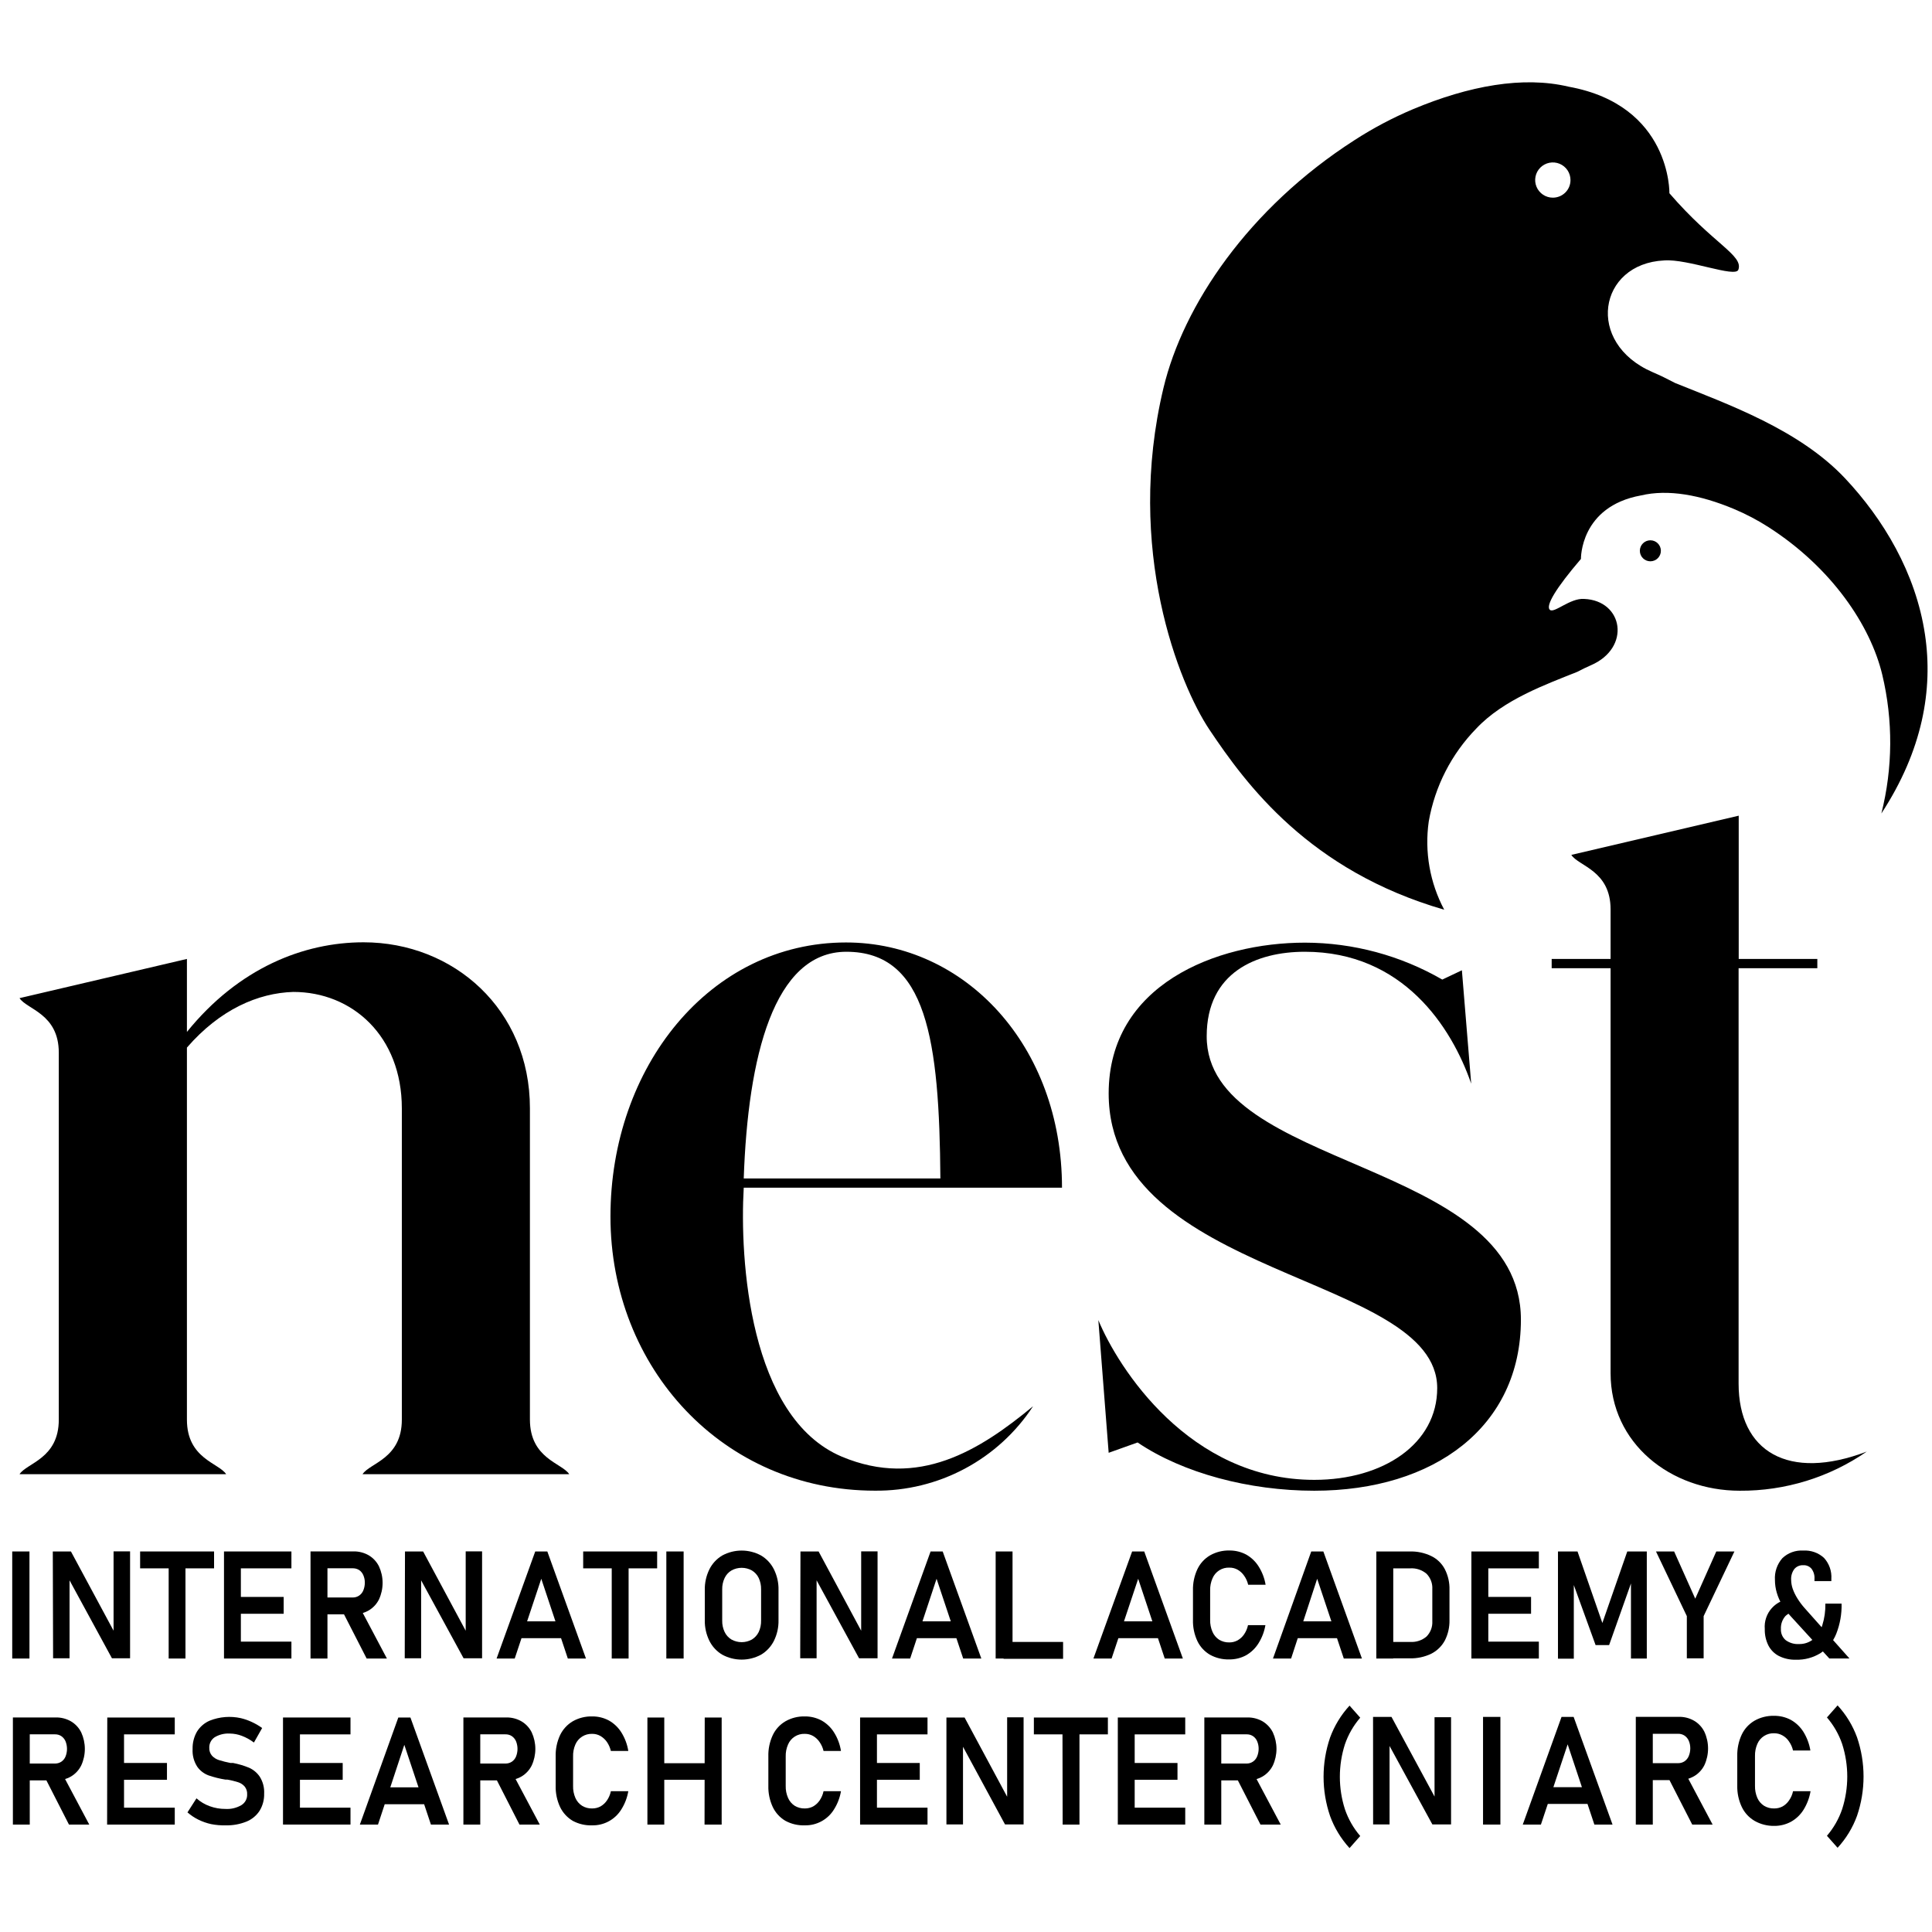
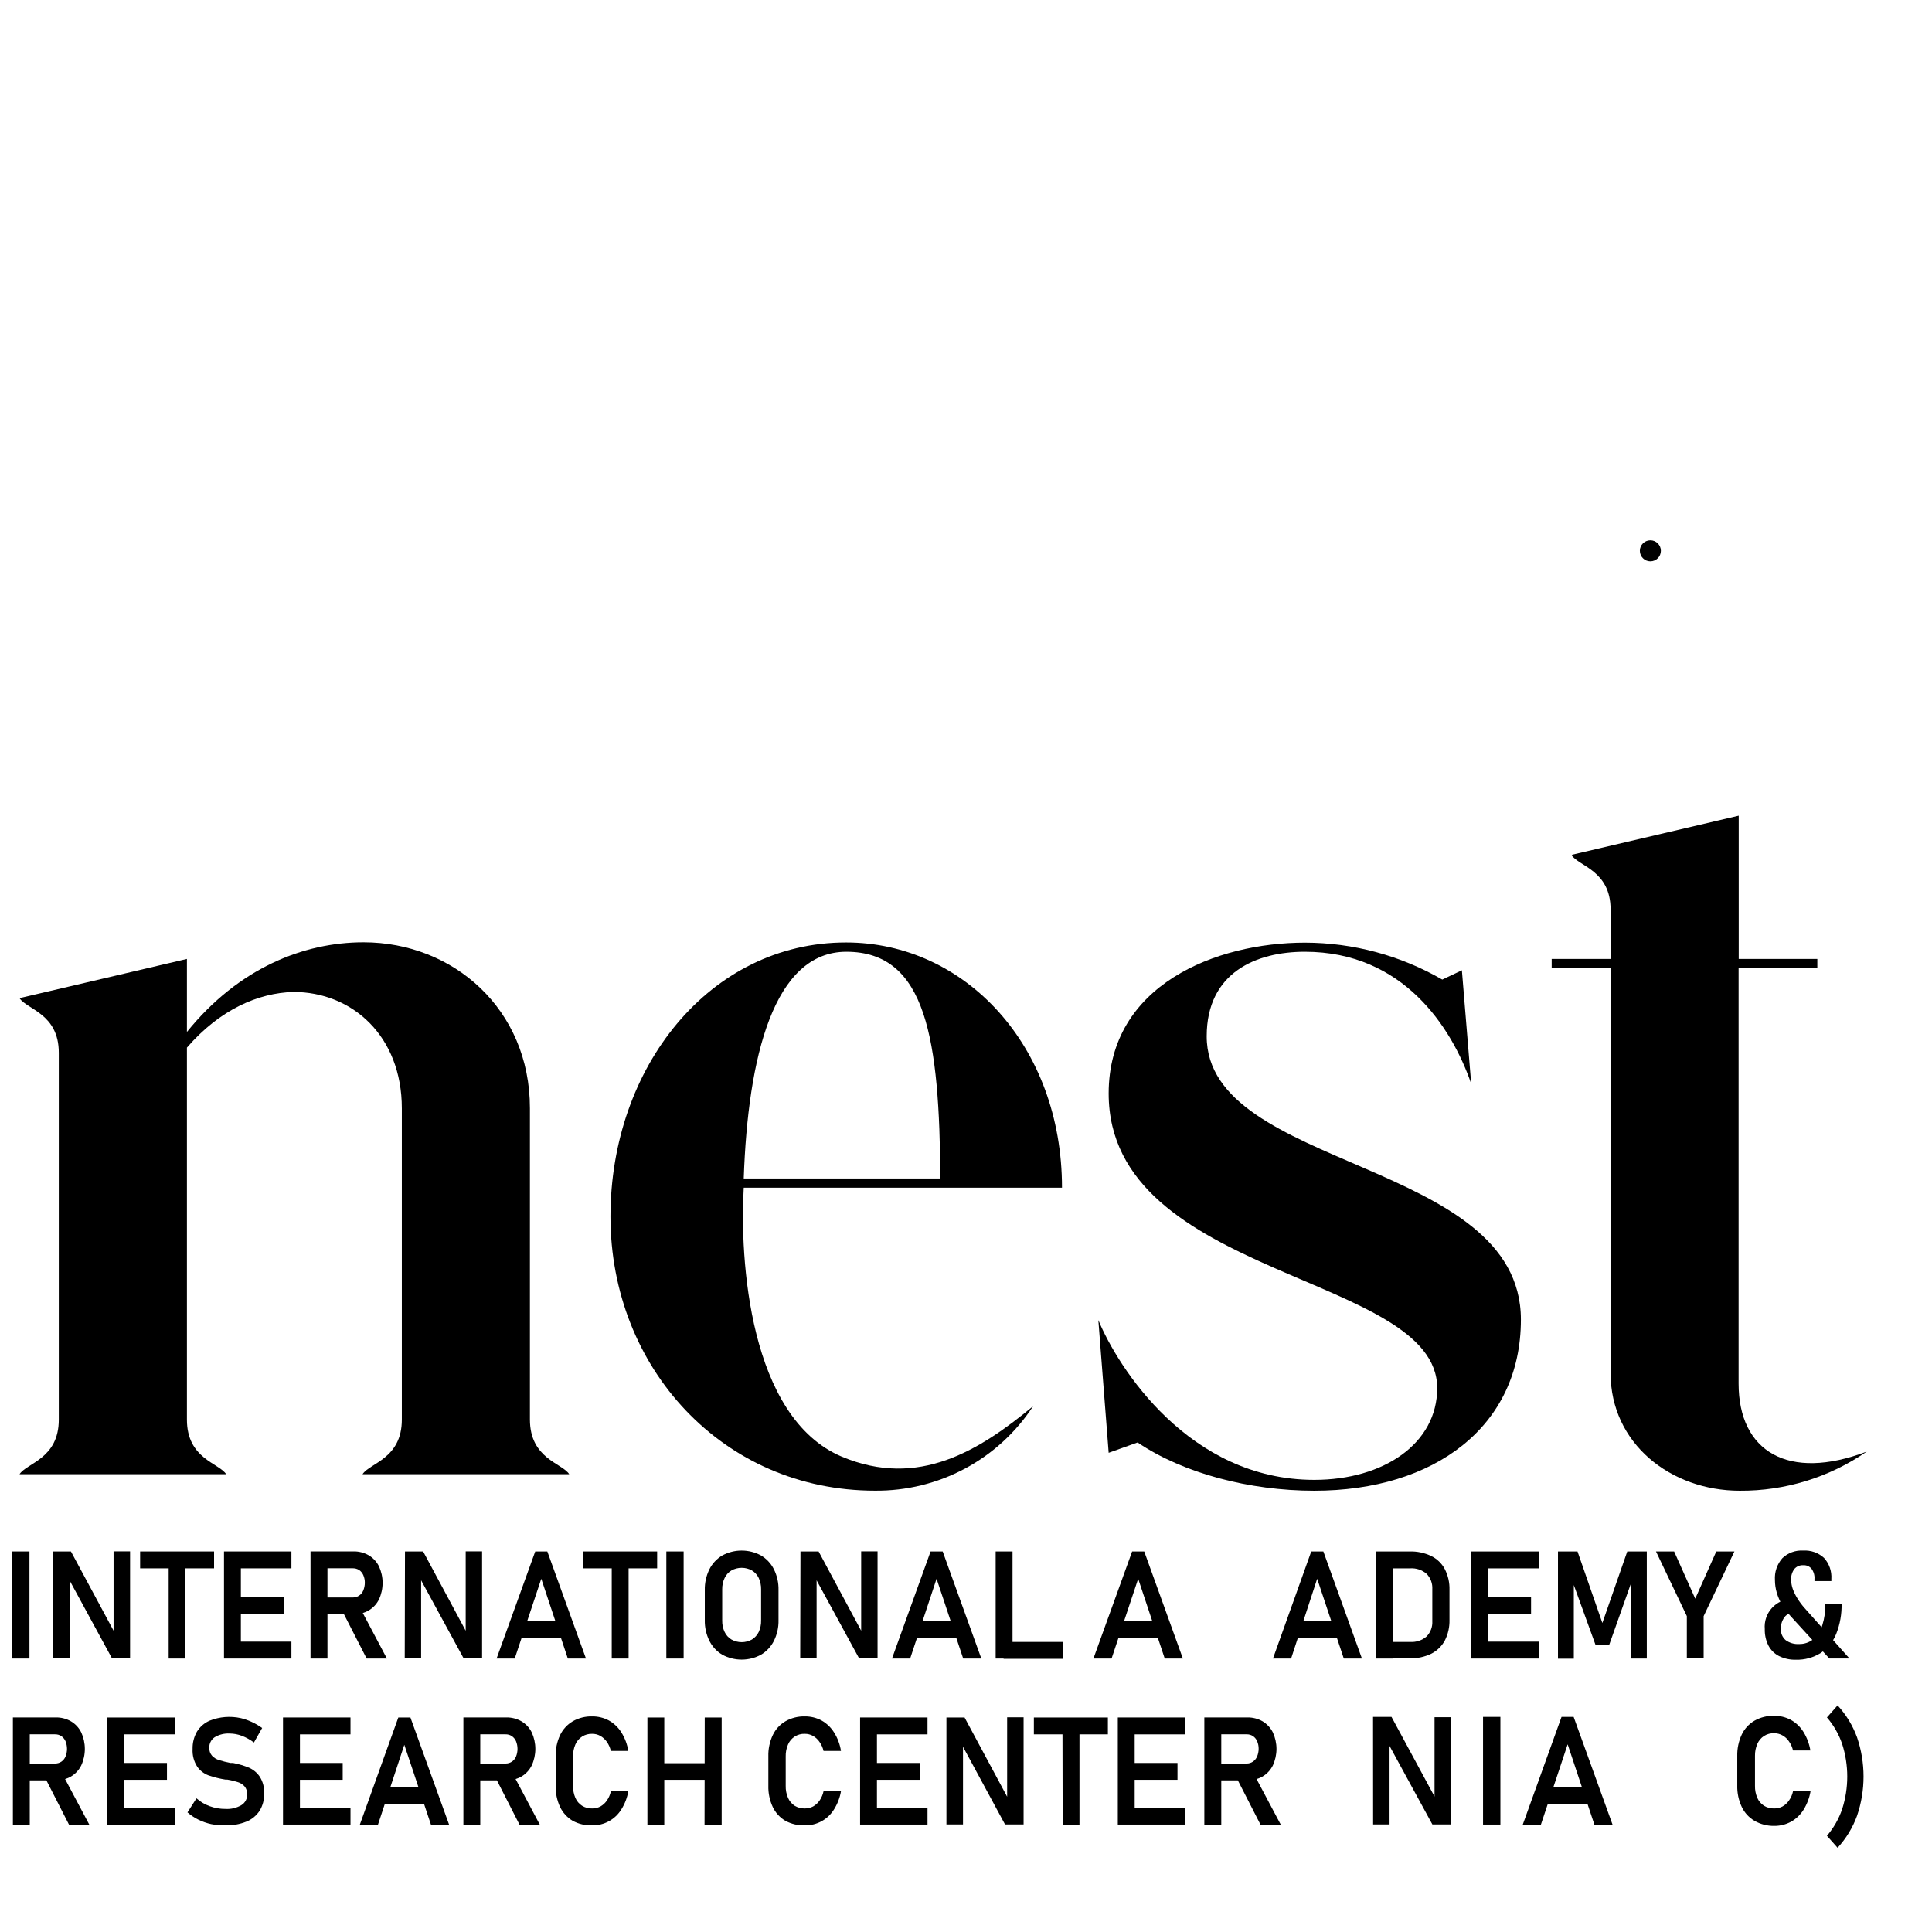
<svg xmlns="http://www.w3.org/2000/svg" width="500" height="500" viewBox="0 0 116 107" fill="none">
  <path d="M34.177 84.013H21.767C22.202 83.336 24.127 83.086 24.127 80.736V62.05C24.127 57.704 21.149 55.057 17.613 55.057C15.504 55.118 13.209 56.107 11.223 58.399V80.736C11.223 83.086 13.144 83.336 13.579 84.013H1.173C1.605 83.336 3.53 83.086 3.53 80.736V58.707C3.53 56.357 1.605 56.107 1.173 55.43L11.223 53.076V57.458C14.324 53.623 18.23 52.077 21.828 52.077C27.227 52.077 31.817 56.096 31.817 62.039V80.725C31.817 83.086 33.741 83.336 34.177 84.013Z" fill="#19447B" style="fill:#19447B;fill:color(display-p3 0.098 0.267 0.482);fill-opacity:1;" />
  <path d="M50.798 52.087C57.932 52.087 63.764 58.276 63.764 66.812H44.655C44.408 71.081 44.967 80.613 50.551 82.963C55.141 84.882 58.8 82.601 62.028 79.932C61 81.504 59.591 82.793 57.932 83.679C56.272 84.565 54.416 85.02 52.534 85.002C43.417 85.002 36.653 77.639 36.653 68.543C36.653 59.573 42.611 52.087 50.798 52.087ZM44.655 66.258H56.462C56.4 57.965 55.656 52.645 50.816 52.645C46.456 52.645 44.906 58.953 44.655 66.258Z" fill="#19447B" style="fill:#19447B;fill:color(display-p3 0.098 0.267 0.482);fill-opacity:1;" />
  <path d="M91.317 74.732C91.317 81.167 86.107 85.005 78.911 85.005C75.004 85.005 71.032 83.951 68.302 82.108L66.566 82.728L65.946 74.761C67.126 77.607 71.392 84.353 78.911 84.353C83.068 84.353 86.292 82.181 86.292 78.845C86.292 71.965 66.566 72.287 66.566 61.152C66.566 54.633 73.018 52.098 78.352 52.098C81.248 52.103 84.091 52.868 86.597 54.315L87.774 53.757L88.333 60.565C87.156 57.161 84.237 52.645 78.345 52.645C75.44 52.645 72.452 53.88 72.452 57.715C72.437 65.762 91.317 65.081 91.317 74.732Z" fill="#19447B" style="fill:#19447B;fill:color(display-p3 0.098 0.267 0.482);fill-opacity:1;" />
  <path d="M112.081 82.655C109.843 84.203 107.18 85.023 104.457 85.005C100.3 85.005 96.702 82.159 96.702 77.951V53.634H93.165V53.076H96.702V50.106C96.702 47.756 94.777 47.51 94.345 46.829L104.395 44.475V53.076H109.115V53.634H104.388V78.57C104.388 82.655 107.369 84.448 112.081 82.655Z" fill="#19447B" style="fill:#19447B;fill:color(display-p3 0.098 0.267 0.482);fill-opacity:1;" />
-   <path d="M115.578 33.593C115.026 29.896 113.073 26.655 110.771 24.21C108.022 21.295 103.763 19.782 100.576 18.496C100.136 18.264 99.69 18.043 99.232 17.848C95.155 16.091 95.965 11.329 99.915 11.137C101.334 11.029 104.195 12.195 104.373 11.695C104.689 10.822 102.87 10.16 100.234 7.103C100.234 7.103 100.343 1.82 94.178 0.704C91.455 0.056 88.206 0.643 84.825 2.062C83.612 2.575 82.446 3.192 81.34 3.906C74.95 8.005 71.04 13.842 69.856 18.797C67.543 28.48 70.793 36.581 72.612 39.304C74.816 42.596 78.613 47.778 86.713 50.121C85.85 48.498 85.524 46.643 85.784 44.823C86.151 42.715 87.148 40.767 88.645 39.235C90.282 37.497 92.82 36.595 94.719 35.831C94.981 35.694 95.246 35.56 95.518 35.444C97.947 34.397 97.468 31.554 95.111 31.46C94.265 31.399 93.296 32.362 93.049 32.108C92.802 31.855 93.412 30.823 94.922 29.059C94.922 29.059 94.857 25.912 98.528 25.246C100.151 24.862 102.086 25.213 104.101 26.057C104.822 26.359 105.516 26.722 106.174 27.144C109.983 29.584 112.31 33.065 113.014 36.012C113.669 38.752 113.65 41.61 112.96 44.341C115.44 40.55 116.072 36.889 115.578 33.593ZM93.234 7.368C93.025 7.368 92.82 7.306 92.645 7.189C92.471 7.073 92.335 6.908 92.255 6.715C92.174 6.522 92.153 6.309 92.194 6.104C92.235 5.899 92.336 5.71 92.485 5.562C92.633 5.415 92.822 5.314 93.027 5.273C93.233 5.232 93.446 5.253 93.64 5.333C93.834 5.413 93.999 5.549 94.116 5.723C94.232 5.897 94.294 6.101 94.294 6.31C94.295 6.449 94.268 6.587 94.215 6.715C94.162 6.844 94.084 6.961 93.985 7.059C93.886 7.157 93.769 7.235 93.641 7.288C93.512 7.341 93.374 7.368 93.234 7.368Z" fill="#42C0C6" style="fill:#42C0C6;fill:color(display-p3 0.259 0.753 0.776);fill-opacity:1;" />
  <path d="M99.091 29.201C99.439 29.201 99.722 28.919 99.722 28.57C99.722 28.223 99.439 27.94 99.091 27.94C98.742 27.94 98.459 28.223 98.459 28.57C98.459 28.919 98.742 29.201 99.091 29.201Z" fill="#42C0C6" style="fill:#42C0C6;fill:color(display-p3 0.259 0.753 0.776);fill-opacity:1;" />
  <path d="M1.769 95.08H0.734V88.652H1.769V95.08Z" fill="#19447B" style="fill:#19447B;fill:color(display-p3 0.098 0.267 0.482);fill-opacity:1;" />
  <path d="M3.17 88.652H4.259L6.921 93.599L6.819 93.715V88.645H7.81V95.065H6.721L4.074 90.198L4.176 90.082V95.065H3.188L3.17 88.652Z" fill="#19447B" style="fill:#19447B;fill:color(display-p3 0.098 0.267 0.482);fill-opacity:1;" />
  <path d="M8.413 88.652H12.853V89.666H8.413V88.652ZM10.127 89.181H11.136V95.08H10.127V89.181Z" fill="#19447B" style="fill:#19447B;fill:color(display-p3 0.098 0.267 0.482);fill-opacity:1;" />
  <path d="M13.449 88.652H14.462V95.08H13.449V88.652ZM13.866 88.652H17.497V89.666H13.866V88.652ZM13.866 91.382H17.032V92.393H13.866V91.382ZM13.866 94.066H17.497V95.08H13.866V94.066Z" fill="#19447B" style="fill:#19447B;fill:color(display-p3 0.098 0.267 0.482);fill-opacity:1;" />
  <path d="M18.644 88.648H19.661V95.08H18.644V88.648ZM19.066 91.415H21.193C21.322 91.415 21.448 91.377 21.556 91.306C21.669 91.231 21.758 91.124 21.81 90.999C21.872 90.852 21.904 90.694 21.905 90.535C21.908 90.377 21.877 90.22 21.814 90.075C21.762 89.951 21.675 89.844 21.563 89.767C21.449 89.696 21.317 89.66 21.182 89.662H19.066V88.648H21.222C21.544 88.642 21.862 88.724 22.141 88.884C22.405 89.041 22.618 89.271 22.754 89.546C22.898 89.858 22.972 90.196 22.972 90.539C22.972 90.881 22.898 91.22 22.754 91.531C22.618 91.807 22.403 92.037 22.137 92.194C21.859 92.352 21.543 92.432 21.222 92.425H19.066V91.415ZM20.554 92.23L21.611 92.023L23.23 95.08H22.014L20.554 92.23Z" fill="#19447B" style="fill:#19447B;fill:color(display-p3 0.098 0.267 0.482);fill-opacity:1;" />
  <path d="M24.316 88.652H25.405L28.062 93.599L27.961 93.715V88.645H28.945V95.065H27.834L25.183 90.198L25.285 90.082V95.065H24.301L24.316 88.652Z" fill="#19447B" style="fill:#19447B;fill:color(display-p3 0.098 0.267 0.482);fill-opacity:1;" />
  <path d="M32.136 88.652H32.862L35.182 95.08H34.093L32.499 90.292L30.905 95.08H29.816L32.136 88.652ZM30.909 92.846H34.155V93.859H30.902L30.909 92.846Z" fill="#19447B" style="fill:#19447B;fill:color(display-p3 0.098 0.267 0.482);fill-opacity:1;" />
  <path d="M35.015 88.652H39.456V89.666H35.015V88.652ZM36.729 89.181H37.742V95.08H36.729V89.181Z" fill="#19447B" style="fill:#19447B;fill:color(display-p3 0.098 0.267 0.482);fill-opacity:1;" />
  <path d="M41.046 95.08H40.008V88.652H41.046V95.08Z" fill="#19447B" style="fill:#19447B;fill:color(display-p3 0.098 0.267 0.482);fill-opacity:1;" />
  <path d="M43.37 94.852C43.035 94.655 42.766 94.365 42.593 94.019C42.403 93.632 42.308 93.207 42.317 92.777V90.966C42.308 90.536 42.403 90.11 42.593 89.724C42.766 89.377 43.035 89.088 43.37 88.891C43.726 88.699 44.125 88.598 44.53 88.598C44.935 88.598 45.333 88.699 45.69 88.891C46.024 89.088 46.294 89.377 46.467 89.724C46.658 90.11 46.753 90.536 46.743 90.966V92.777C46.753 93.207 46.658 93.633 46.467 94.019C46.294 94.365 46.024 94.655 45.69 94.852C45.333 95.044 44.935 95.145 44.53 95.145C44.125 95.145 43.726 95.044 43.37 94.852ZM45.145 93.939C45.322 93.83 45.465 93.673 45.555 93.487C45.653 93.273 45.702 93.04 45.697 92.806V90.926C45.702 90.692 45.653 90.459 45.555 90.245C45.466 90.058 45.323 89.9 45.145 89.793C44.958 89.688 44.746 89.634 44.532 89.634C44.317 89.634 44.105 89.688 43.918 89.793C43.739 89.899 43.596 90.057 43.508 90.245C43.407 90.458 43.357 90.691 43.362 90.926V92.806C43.357 93.041 43.407 93.274 43.508 93.487C43.597 93.674 43.739 93.832 43.918 93.939C44.105 94.043 44.317 94.098 44.532 94.098C44.746 94.098 44.958 94.043 45.145 93.939Z" fill="#19447B" style="fill:#19447B;fill:color(display-p3 0.098 0.267 0.482);fill-opacity:1;" />
  <path d="M48.061 88.652H49.15L51.807 93.599L51.706 93.715V88.645H52.69V95.065H51.579L48.928 90.198L49.03 90.082V95.065H48.046L48.061 88.652Z" fill="#19447B" style="fill:#19447B;fill:color(display-p3 0.098 0.267 0.482);fill-opacity:1;" />
  <path d="M55.874 88.652H56.6L58.92 95.08H57.831L56.233 90.292L54.647 95.08H53.557L55.874 88.652ZM54.647 92.846H57.893V93.859H54.647V92.846Z" fill="#19447B" style="fill:#19447B;fill:color(display-p3 0.098 0.267 0.482);fill-opacity:1;" />
  <path d="M59.781 88.652H60.794V95.08H59.781V88.652ZM60.256 94.084H63.829V95.098H60.256V94.084Z" fill="#19447B" style="fill:#19447B;fill:color(display-p3 0.098 0.267 0.482);fill-opacity:1;" />
  <path d="M67.975 88.652H68.701L71.021 95.08H69.932L68.338 90.292L66.741 95.08H65.651L67.975 88.652ZM66.748 92.846H69.998V93.859H66.748V92.846Z" fill="#19447B" style="fill:#19447B;fill:color(display-p3 0.098 0.267 0.482);fill-opacity:1;" />
-   <path d="M72.652 94.855C72.322 94.663 72.058 94.377 71.893 94.033C71.707 93.635 71.616 93.198 71.628 92.759V90.995C71.616 90.554 71.707 90.117 71.893 89.717C72.057 89.371 72.321 89.082 72.652 88.887C73.006 88.686 73.409 88.584 73.817 88.594C74.169 88.59 74.516 88.675 74.826 88.84C75.134 89.015 75.392 89.264 75.578 89.565C75.785 89.896 75.925 90.265 75.988 90.651H74.942C74.897 90.456 74.815 90.271 74.699 90.108C74.598 89.959 74.464 89.835 74.307 89.746C74.157 89.663 73.988 89.62 73.817 89.623C73.602 89.612 73.388 89.669 73.206 89.784C73.024 89.9 72.882 90.068 72.8 90.267C72.7 90.495 72.652 90.743 72.659 90.991V92.755C72.652 93.004 72.7 93.251 72.8 93.479C72.883 93.672 73.021 93.835 73.196 93.95C73.38 94.062 73.591 94.118 73.806 94.113C73.978 94.115 74.148 94.074 74.3 93.993C74.458 93.905 74.594 93.781 74.696 93.631C74.81 93.464 74.89 93.276 74.932 93.077H75.977C75.911 93.463 75.771 93.832 75.563 94.164C75.378 94.464 75.119 94.713 74.812 94.888C74.503 95.053 74.157 95.138 73.806 95.134C73.403 95.145 73.005 95.049 72.652 94.855Z" fill="#19447B" style="fill:#19447B;fill:color(display-p3 0.098 0.267 0.482);fill-opacity:1;" />
  <path d="M78.729 88.652H79.456L81.772 95.08H80.683L79.085 90.292L77.52 95.08H76.431L78.729 88.652ZM77.52 92.846H80.77V93.859H77.52V92.846Z" fill="#19447B" style="fill:#19447B;fill:color(display-p3 0.098 0.267 0.482);fill-opacity:1;" />
  <path d="M82.636 88.652H83.653V95.08H82.636V88.652ZM83.224 94.084H84.677C85.032 94.106 85.383 93.989 85.653 93.758C85.772 93.636 85.864 93.49 85.924 93.331C85.983 93.171 86.008 93.001 85.998 92.831V90.919C86.008 90.749 85.983 90.579 85.924 90.419C85.864 90.26 85.772 90.114 85.653 89.992C85.383 89.761 85.032 89.644 84.677 89.666H83.224V88.652H84.637C85.083 88.639 85.526 88.732 85.929 88.924C86.279 89.092 86.565 89.367 86.746 89.709C86.944 90.094 87.042 90.523 87.029 90.955V92.766C87.039 93.191 86.945 93.613 86.753 93.993C86.57 94.335 86.286 94.613 85.94 94.79C85.533 94.986 85.085 95.082 84.633 95.069H83.224V94.084Z" fill="#19447B" style="fill:#19447B;fill:color(display-p3 0.098 0.267 0.482);fill-opacity:1;" />
  <path d="M88.344 88.652H89.36V95.08H88.344V88.652ZM88.765 88.652H92.395V89.666H88.776L88.765 88.652ZM88.765 91.382H91.927V92.393H88.776L88.765 91.382ZM88.765 94.066H92.395V95.08H88.776L88.765 94.066Z" fill="#19447B" style="fill:#19447B;fill:color(display-p3 0.098 0.267 0.482);fill-opacity:1;" />
  <path d="M97.704 88.652H98.876V95.08H97.925V90.177L97.965 90.459L96.614 94.272H95.801L94.451 90.55L94.494 90.187V95.091H93.543V88.652H94.716L96.208 92.947L97.704 88.652Z" fill="#19447B" style="fill:#19447B;fill:color(display-p3 0.098 0.267 0.482);fill-opacity:1;" />
  <path d="M102.289 92.534V95.069H101.28V92.534L99.428 88.652H100.517L101.785 91.487L103.048 88.652H104.137L102.289 92.534Z" fill="#19447B" style="fill:#19447B;fill:color(display-p3 0.098 0.267 0.482);fill-opacity:1;" />
  <path d="M107.202 92.527C107.011 92.742 106.913 93.023 106.929 93.309C106.922 93.434 106.944 93.559 106.993 93.675C107.043 93.79 107.118 93.893 107.213 93.975C107.445 94.145 107.731 94.229 108.019 94.211C108.328 94.218 108.63 94.115 108.872 93.921C109.129 93.7 109.317 93.41 109.413 93.085C109.545 92.664 109.607 92.225 109.598 91.784H110.571C110.587 92.403 110.478 93.019 110.251 93.595C110.064 94.066 109.738 94.469 109.315 94.75C108.869 95.028 108.351 95.168 107.826 95.152C107.478 95.162 107.133 95.087 106.82 94.935C106.547 94.797 106.323 94.576 106.181 94.305C106.026 93.996 105.95 93.654 105.96 93.309C105.941 93.082 105.968 92.853 106.041 92.636C106.114 92.42 106.23 92.22 106.384 92.051C106.537 91.881 106.723 91.744 106.931 91.649C107.139 91.554 107.365 91.503 107.594 91.498L107.957 92.259C107.819 92.249 107.681 92.268 107.551 92.314C107.421 92.36 107.302 92.433 107.202 92.527ZM107.503 92.527C107.312 92.318 107.141 92.091 106.995 91.85C106.859 91.622 106.753 91.379 106.679 91.125C106.607 90.878 106.57 90.622 106.57 90.365C106.539 89.888 106.698 89.418 107.013 89.058C107.179 88.898 107.376 88.775 107.593 88.696C107.809 88.617 108.039 88.583 108.269 88.598C108.496 88.584 108.724 88.616 108.939 88.692C109.153 88.767 109.35 88.886 109.518 89.04C109.672 89.21 109.79 89.409 109.866 89.625C109.941 89.842 109.972 90.071 109.957 90.3V90.43H108.944V90.3C108.96 90.082 108.896 89.867 108.767 89.691C108.706 89.619 108.63 89.562 108.543 89.525C108.457 89.488 108.363 89.472 108.269 89.478C108.168 89.472 108.066 89.49 107.973 89.53C107.879 89.57 107.797 89.632 107.732 89.709C107.594 89.899 107.527 90.131 107.543 90.365C107.546 90.545 107.578 90.723 107.637 90.894C107.71 91.095 107.803 91.288 107.917 91.469C108.046 91.677 108.193 91.874 108.356 92.056L111.043 95.076H109.834L107.503 92.527Z" fill="#19447B" style="fill:#19447B;fill:color(display-p3 0.098 0.267 0.482);fill-opacity:1;" />
  <path d="M0.774 98.618H1.787V105.049H0.774V98.618ZM1.191 101.385H3.319C3.448 101.384 3.574 101.346 3.682 101.276C3.794 101.2 3.881 101.093 3.933 100.968C4.053 100.672 4.053 100.341 3.933 100.045C3.878 99.92 3.79 99.814 3.678 99.737C3.565 99.664 3.432 99.628 3.297 99.632H1.17V98.618H3.348C3.669 98.612 3.985 98.693 4.263 98.853C4.528 99.01 4.741 99.24 4.877 99.516C5.02 99.827 5.094 100.166 5.094 100.508C5.094 100.851 5.02 101.189 4.877 101.5C4.74 101.776 4.527 102.006 4.263 102.163C3.985 102.322 3.668 102.402 3.348 102.395H1.17L1.191 101.385ZM2.684 102.196L3.736 101.993L5.359 105.049H4.14L2.684 102.196Z" fill="#19447B" style="fill:#19447B;fill:color(display-p3 0.098 0.267 0.482);fill-opacity:1;" />
  <path d="M6.441 98.621H7.447V105.049H6.431L6.441 98.621ZM6.863 98.621H10.493V99.635H6.863V98.621ZM6.863 101.352H10.025V102.362H6.863V101.352ZM6.863 104.035H10.493V105.049H6.863V104.035Z" fill="#19447B" style="fill:#19447B;fill:color(display-p3 0.098 0.267 0.482);fill-opacity:1;" />
  <path d="M12.683 105.024C12.416 104.966 12.158 104.876 11.913 104.756C11.676 104.639 11.455 104.491 11.256 104.318L11.797 103.474C12.03 103.682 12.301 103.843 12.595 103.948C12.897 104.058 13.215 104.113 13.536 104.111C13.873 104.132 14.208 104.051 14.498 103.88C14.607 103.812 14.697 103.716 14.757 103.602C14.817 103.488 14.845 103.36 14.839 103.231C14.849 103.061 14.794 102.893 14.687 102.761C14.58 102.64 14.442 102.551 14.287 102.504C14.081 102.439 13.87 102.388 13.656 102.351H13.543C13.196 102.296 12.855 102.212 12.523 102.098C12.249 101.996 12.012 101.815 11.844 101.577C11.639 101.26 11.542 100.887 11.564 100.512C11.554 100.147 11.645 99.786 11.826 99.469C12.008 99.176 12.275 98.946 12.592 98.81C13.186 98.574 13.838 98.522 14.462 98.661C14.687 98.715 14.906 98.791 15.115 98.889C15.335 98.99 15.544 99.111 15.74 99.252L15.246 100.124C15.024 99.956 14.78 99.821 14.52 99.722C14.288 99.634 14.042 99.587 13.794 99.585C13.475 99.567 13.159 99.645 12.886 99.809C12.783 99.878 12.7 99.973 12.644 100.083C12.588 100.193 12.561 100.316 12.566 100.439C12.557 100.616 12.617 100.789 12.733 100.921C12.847 101.041 12.99 101.129 13.147 101.178C13.375 101.249 13.607 101.307 13.841 101.352H13.997C14.325 101.415 14.647 101.51 14.956 101.638C15.216 101.754 15.439 101.941 15.598 102.178C15.788 102.481 15.879 102.835 15.86 103.192C15.87 103.553 15.776 103.911 15.587 104.22C15.397 104.513 15.12 104.741 14.796 104.872C14.399 105.031 13.974 105.107 13.547 105.096C13.257 105.103 12.967 105.079 12.683 105.024Z" fill="#19447B" style="fill:#19447B;fill:color(display-p3 0.098 0.267 0.482);fill-opacity:1;" />
  <path d="M16.992 98.621H18.009V105.049H16.992V98.621ZM17.413 98.621H21.044V99.635H17.413V98.621ZM17.413 101.352H20.576V102.362H17.413V101.352ZM17.413 104.035H21.044V105.049H17.413V104.035Z" fill="#19447B" style="fill:#19447B;fill:color(display-p3 0.098 0.267 0.482);fill-opacity:1;" />
  <path d="M23.916 98.621H24.642L26.962 105.049H25.873L24.276 100.262L22.696 105.049H21.607L23.916 98.621ZM22.696 102.815H25.942V103.829H22.696V102.815Z" fill="#19447B" style="fill:#19447B;fill:color(display-p3 0.098 0.267 0.482);fill-opacity:1;" />
  <path d="M27.823 98.618H28.836V105.049H27.823V98.618ZM28.24 101.385H30.368C30.497 101.384 30.623 101.346 30.731 101.276C30.843 101.2 30.93 101.093 30.982 100.968C31.102 100.672 31.102 100.341 30.982 100.045C30.927 99.92 30.839 99.814 30.727 99.737C30.614 99.664 30.481 99.628 30.346 99.632H28.219V98.618H30.397C30.718 98.612 31.034 98.693 31.312 98.853C31.577 99.01 31.79 99.24 31.926 99.516C32.069 99.827 32.143 100.166 32.143 100.508C32.143 100.851 32.069 101.189 31.926 101.5C31.789 101.776 31.576 102.006 31.312 102.163C31.034 102.322 30.717 102.402 30.397 102.395H28.219L28.24 101.385ZM29.733 102.196L30.785 101.993L32.408 105.049H31.189L29.733 102.196Z" fill="#19447B" style="fill:#19447B;fill:color(display-p3 0.098 0.267 0.482);fill-opacity:1;" />
  <path d="M34.387 104.825C34.058 104.629 33.794 104.341 33.628 103.996C33.442 103.596 33.352 103.158 33.363 102.717V100.957C33.352 100.516 33.442 100.079 33.628 99.679C33.794 99.334 34.058 99.045 34.387 98.85C34.742 98.648 35.145 98.546 35.553 98.556C35.905 98.552 36.252 98.636 36.562 98.803C36.87 98.977 37.128 99.226 37.314 99.527C37.523 99.864 37.663 100.239 37.724 100.631H36.678C36.633 100.437 36.551 100.253 36.439 100.088C36.335 99.94 36.2 99.816 36.043 99.726C35.893 99.643 35.724 99.601 35.553 99.603C35.34 99.596 35.131 99.653 34.951 99.767C34.772 99.88 34.631 100.045 34.547 100.24C34.448 100.469 34.401 100.716 34.409 100.965V102.724C34.401 102.973 34.448 103.22 34.547 103.449C34.63 103.642 34.769 103.806 34.946 103.92C35.128 104.032 35.339 104.089 35.553 104.082C35.726 104.084 35.897 104.043 36.05 103.963C36.207 103.874 36.341 103.75 36.442 103.601C36.557 103.433 36.637 103.245 36.678 103.047H37.724C37.659 103.433 37.518 103.802 37.31 104.133C37.127 104.433 36.869 104.68 36.56 104.849C36.252 105.018 35.904 105.104 35.553 105.096C35.147 105.111 34.744 105.017 34.387 104.825Z" fill="#19447B" style="fill:#19447B;fill:color(display-p3 0.098 0.267 0.482);fill-opacity:1;" />
  <path d="M38.871 98.621H39.884V105.049H38.871V98.621ZM39.408 101.366H42.923V102.362H39.398L39.408 101.366ZM42.313 98.621H43.33V105.049H42.302L42.313 98.621Z" fill="#19447B" style="fill:#19447B;fill:color(display-p3 0.098 0.267 0.482);fill-opacity:1;" />
  <path d="M47.157 104.825C46.826 104.63 46.562 104.342 46.398 103.996C46.212 103.596 46.121 103.158 46.133 102.717V100.957C46.121 100.516 46.212 100.079 46.398 99.679C46.562 99.333 46.826 99.044 47.157 98.85C47.511 98.648 47.914 98.546 48.322 98.556C48.674 98.552 49.021 98.637 49.331 98.803C49.639 98.977 49.897 99.226 50.083 99.527C50.293 99.864 50.432 100.239 50.493 100.631H49.447C49.402 100.436 49.32 100.252 49.204 100.088C49.103 99.939 48.969 99.815 48.812 99.726C48.662 99.643 48.493 99.601 48.322 99.603C48.109 99.594 47.899 99.651 47.719 99.765C47.539 99.879 47.399 100.045 47.316 100.24C47.216 100.468 47.168 100.716 47.175 100.965V102.724C47.168 102.973 47.216 103.221 47.316 103.449C47.399 103.641 47.536 103.805 47.712 103.92C47.895 104.031 48.107 104.088 48.322 104.082C48.495 104.084 48.666 104.043 48.819 103.963C48.976 103.874 49.11 103.75 49.212 103.601C49.326 103.433 49.406 103.245 49.447 103.047H50.493C50.428 103.433 50.287 103.802 50.079 104.133C49.897 104.433 49.638 104.68 49.33 104.849C49.021 105.018 48.674 105.104 48.322 105.096C47.916 105.111 47.514 105.017 47.157 104.825Z" fill="#19447B" style="fill:#19447B;fill:color(display-p3 0.098 0.267 0.482);fill-opacity:1;" />
  <path d="M51.641 98.621H52.653V105.049H51.641V98.621ZM52.058 98.621H55.689V99.635H52.058V98.621ZM52.058 101.352H55.224V102.362H52.058V101.352ZM52.058 104.035H55.689V105.049H52.058V104.035Z" fill="#19447B" style="fill:#19447B;fill:color(display-p3 0.098 0.267 0.482);fill-opacity:1;" />
  <path d="M56.825 98.621H57.914L60.572 103.568L60.47 103.681V98.611H61.458V105.042H60.343L57.718 100.19L57.82 100.074V105.042H56.825V98.621Z" fill="#19447B" style="fill:#19447B;fill:color(display-p3 0.098 0.267 0.482);fill-opacity:1;" />
  <path d="M62.075 98.621H66.519V99.635H62.075V98.621ZM63.792 99.147H64.813V105.049H63.803L63.792 99.147Z" fill="#19447B" style="fill:#19447B;fill:color(display-p3 0.098 0.267 0.482);fill-opacity:1;" />
  <path d="M67.115 98.621H68.128V105.049H67.115V98.621ZM67.532 98.621H71.163V99.635H67.532V98.621ZM67.532 101.352H70.698V102.362H67.532V101.352ZM67.532 104.035H71.163V105.049H67.532V104.035Z" fill="#19447B" style="fill:#19447B;fill:color(display-p3 0.098 0.267 0.482);fill-opacity:1;" />
  <path d="M72.31 98.618H73.327V105.049H72.31V98.618ZM72.731 101.385H74.859C74.988 101.385 75.114 101.347 75.222 101.276C75.335 101.2 75.424 101.093 75.476 100.968C75.538 100.821 75.57 100.664 75.571 100.505C75.573 100.347 75.542 100.19 75.48 100.045C75.427 99.919 75.339 99.812 75.226 99.737C75.118 99.667 74.991 99.631 74.863 99.632H72.735V98.618H74.892C75.214 98.612 75.531 98.693 75.81 98.853C76.074 99.012 76.286 99.242 76.424 99.516C76.567 99.827 76.642 100.166 76.642 100.508C76.642 100.851 76.567 101.189 76.424 101.5C76.286 101.776 76.072 102.006 75.807 102.163C75.528 102.322 75.212 102.402 74.892 102.395H72.735L72.731 101.385ZM74.22 102.196L75.273 101.993L76.896 105.049H75.68L74.22 102.196Z" fill="#19447B" style="fill:#19447B;fill:color(display-p3 0.098 0.267 0.482);fill-opacity:1;" />
-   <path d="M79.859 104.535C79.339 103.009 79.339 101.354 79.859 99.827C80.119 99.118 80.516 98.466 81.028 97.908L81.67 98.632C81.265 99.101 80.953 99.644 80.752 100.229C80.345 101.499 80.345 102.864 80.752 104.133C80.953 104.721 81.265 105.266 81.67 105.737L81.028 106.462C80.515 105.902 80.118 105.247 79.859 104.535Z" fill="#19447B" style="fill:#19447B;fill:color(display-p3 0.098 0.267 0.482);fill-opacity:1;" />
  <path d="M82.44 98.585H83.547L86.234 103.557L86.132 103.673V98.603H87.124V105.042H86.002L83.33 100.146L83.431 100.03V105.042H82.444L82.44 98.585Z" fill="#19447B" style="fill:#19447B;fill:color(display-p3 0.098 0.267 0.482);fill-opacity:1;" />
  <path d="M90.086 105.049H89.044V98.585H90.086V105.049Z" fill="#19447B" style="fill:#19447B;fill:color(display-p3 0.098 0.267 0.482);fill-opacity:1;" />
  <path d="M93.757 98.585H94.483L96.818 105.049H95.728L94.124 100.233L92.519 105.049H91.43L93.757 98.585ZM92.523 102.804H95.79V103.811H92.523V102.804Z" fill="#19447B" style="fill:#19447B;fill:color(display-p3 0.098 0.267 0.482);fill-opacity:1;" />
-   <path d="M98.216 98.582H99.236V105.049H98.216V98.582ZM98.637 101.363H100.757C100.892 101.365 101.025 101.327 101.138 101.254C101.25 101.177 101.338 101.071 101.392 100.946C101.454 100.798 101.486 100.64 101.487 100.479C101.489 100.32 101.458 100.162 101.396 100.016C101.342 99.891 101.254 99.785 101.142 99.708C101.027 99.634 100.893 99.596 100.757 99.599H98.619V98.582H100.797C101.12 98.574 101.439 98.655 101.719 98.817C101.986 98.975 102.2 99.206 102.336 99.483C102.48 99.796 102.554 100.137 102.554 100.481C102.554 100.825 102.48 101.166 102.336 101.479C102.199 101.756 101.983 101.988 101.716 102.145C101.436 102.305 101.119 102.386 100.797 102.38H98.619L98.637 101.363ZM100.136 102.181L101.196 101.975L102.827 105.049H101.603L100.136 102.181Z" fill="#19447B" style="fill:#19447B;fill:color(display-p3 0.098 0.267 0.482);fill-opacity:1;" />
  <path d="M105.343 104.825C105.009 104.629 104.742 104.338 104.577 103.988C104.389 103.587 104.297 103.149 104.308 102.706V100.932C104.298 100.489 104.39 100.049 104.577 99.646C104.742 99.298 105.009 99.008 105.343 98.813C105.7 98.611 106.105 98.51 106.515 98.52C106.869 98.515 107.217 98.6 107.528 98.766C107.838 98.94 108.097 99.189 108.284 99.491C108.493 99.831 108.634 100.208 108.698 100.602H107.656C107.611 100.406 107.528 100.22 107.412 100.056C107.312 99.904 107.176 99.78 107.016 99.693C106.867 99.61 106.698 99.567 106.526 99.567C106.312 99.558 106.1 99.615 105.919 99.729C105.738 99.844 105.597 100.011 105.513 100.208C105.414 100.436 105.366 100.683 105.372 100.932V102.724C105.366 102.973 105.414 103.22 105.513 103.449C105.597 103.642 105.736 103.805 105.913 103.92C106.097 104.032 106.31 104.089 106.526 104.082C106.699 104.084 106.87 104.043 107.024 103.963C107.182 103.875 107.316 103.751 107.416 103.601C107.534 103.435 107.616 103.246 107.656 103.047H108.708C108.642 103.44 108.5 103.816 108.291 104.155C108.105 104.456 107.845 104.705 107.536 104.879C107.226 105.047 106.879 105.133 106.526 105.129C106.111 105.136 105.702 105.031 105.343 104.825Z" fill="#19447B" style="fill:#19447B;fill:color(display-p3 0.098 0.267 0.482);fill-opacity:1;" />
  <path d="M109.692 105.723C110.097 105.251 110.407 104.707 110.607 104.119C111.014 102.849 111.014 101.485 110.607 100.215C110.407 99.629 110.097 99.087 109.692 98.618L110.331 97.894C110.844 98.45 111.241 99.103 111.5 99.813C112.02 101.339 112.02 102.994 111.5 104.521C111.242 105.232 110.845 105.886 110.331 106.444L109.692 105.723Z" fill="#19447B" style="fill:#19447B;fill:color(display-p3 0.098 0.267 0.482);fill-opacity:1;" />
</svg>